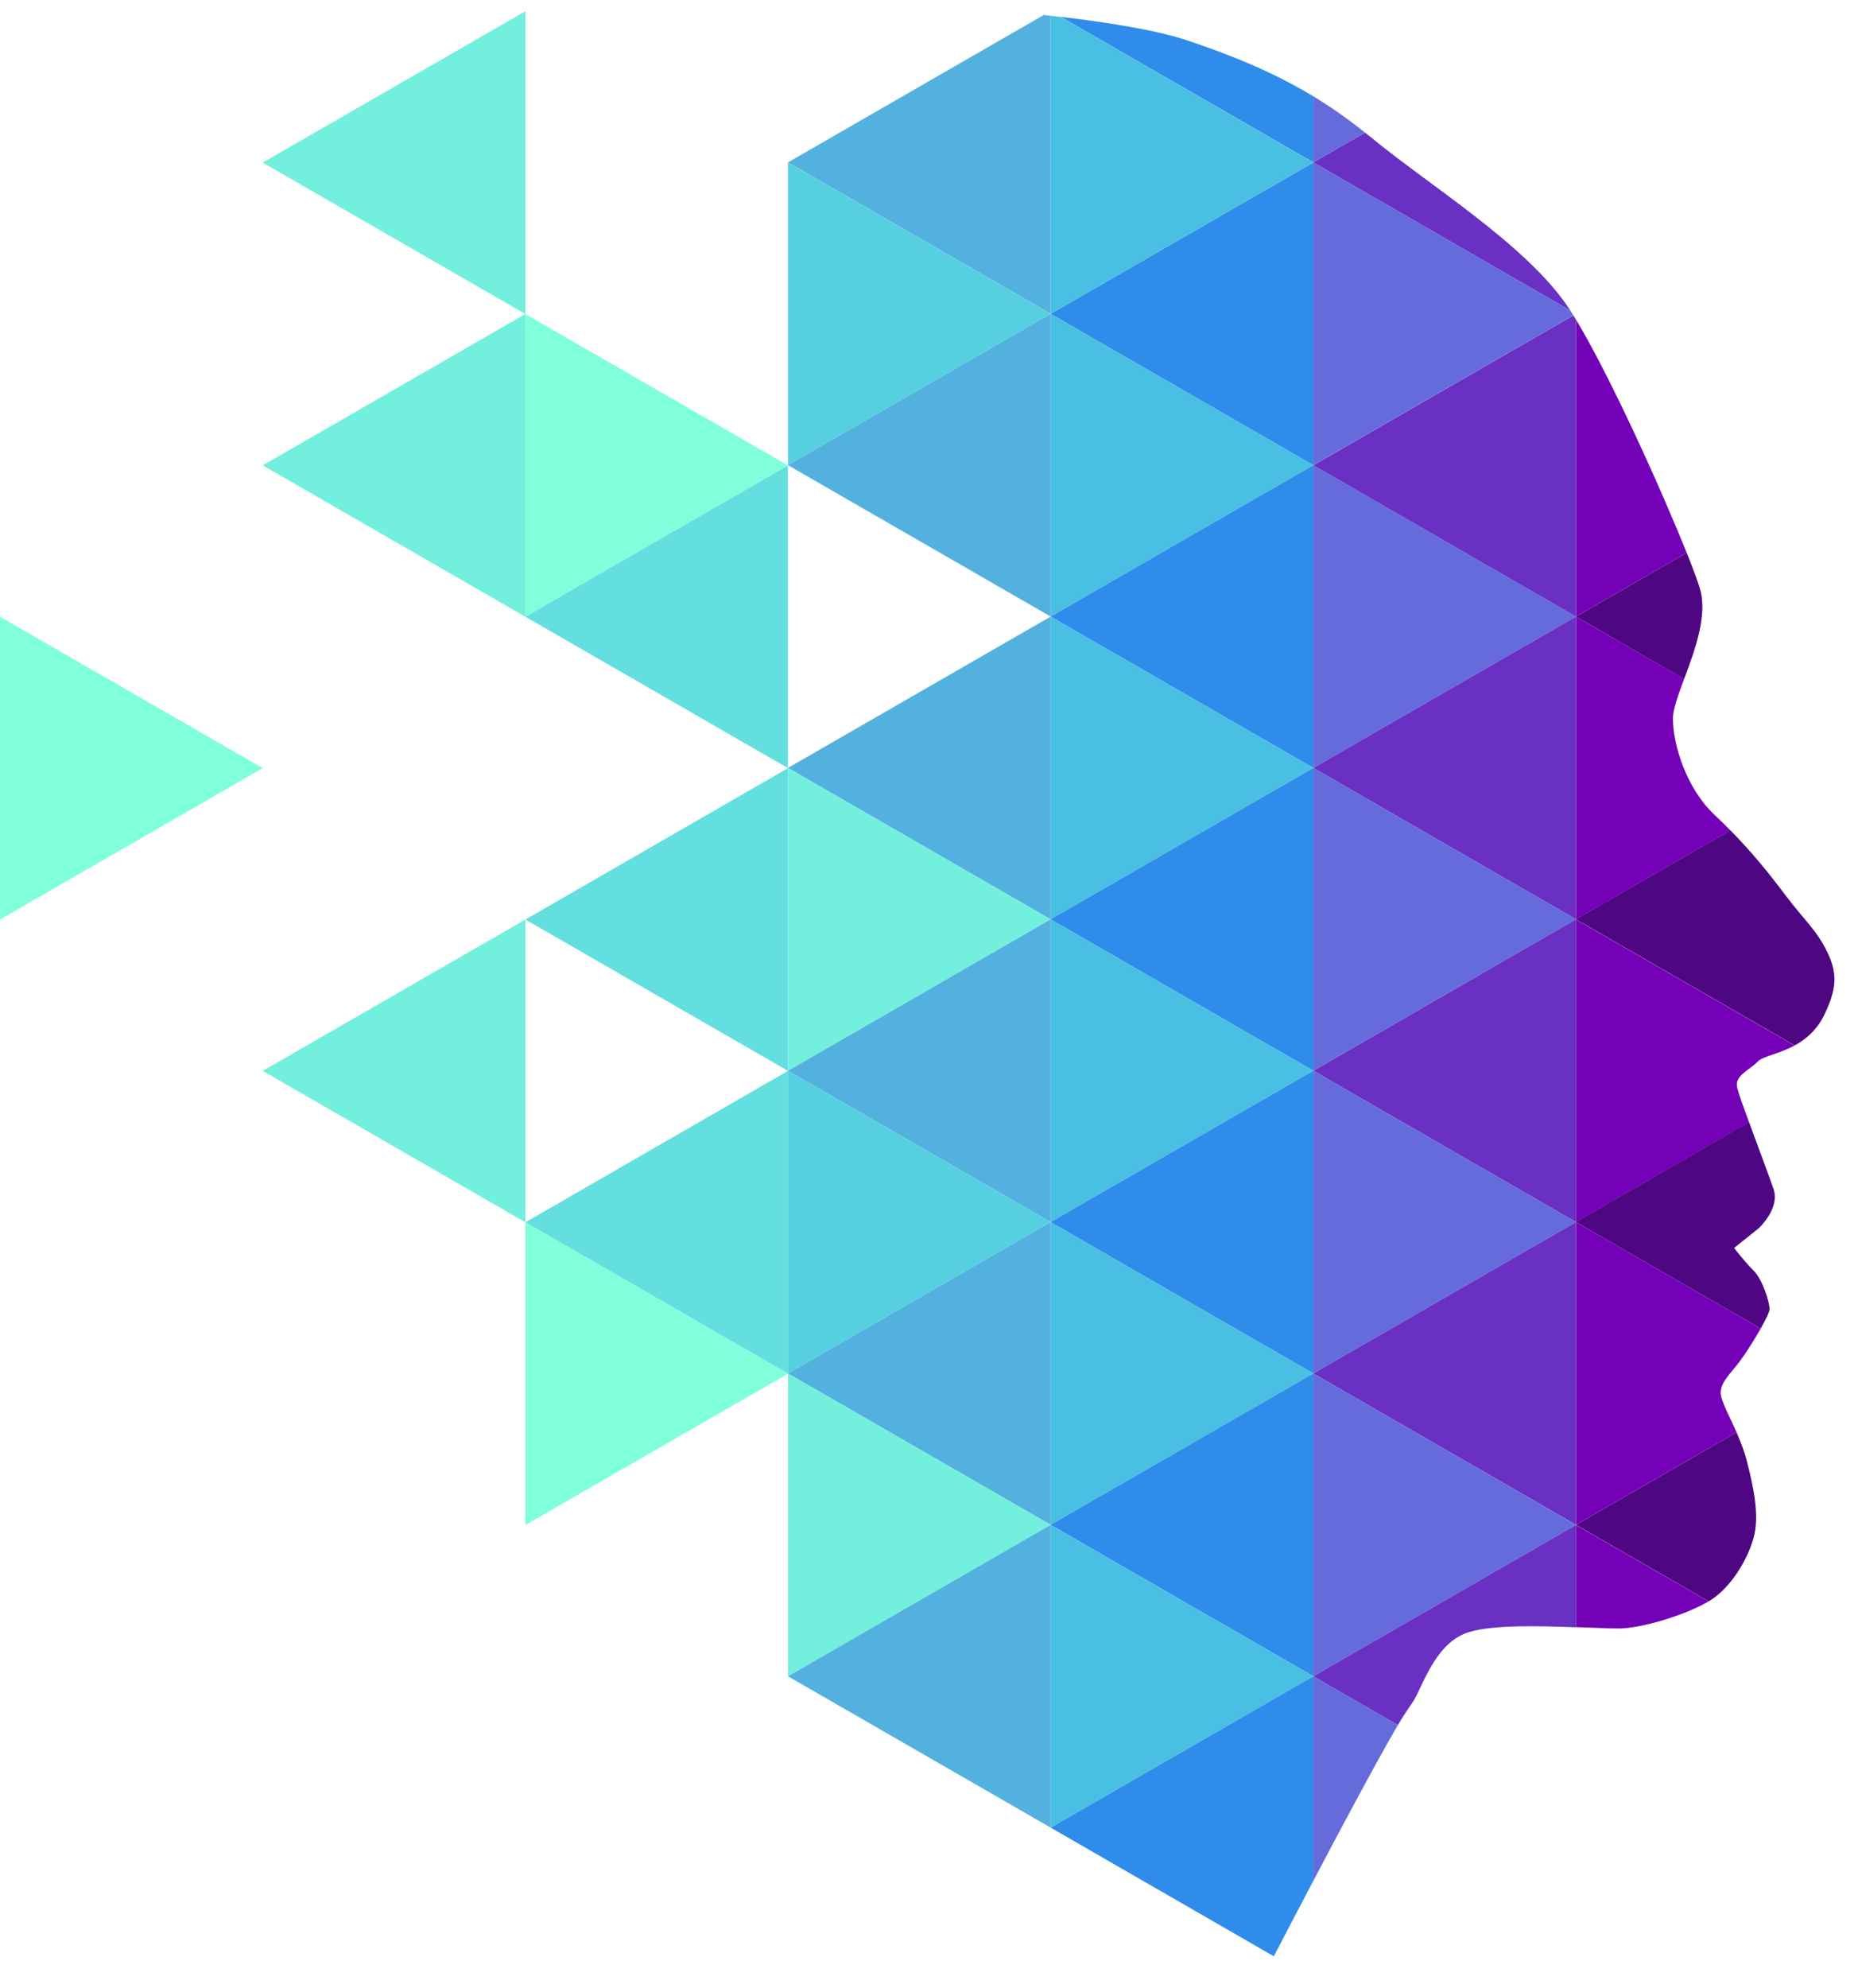
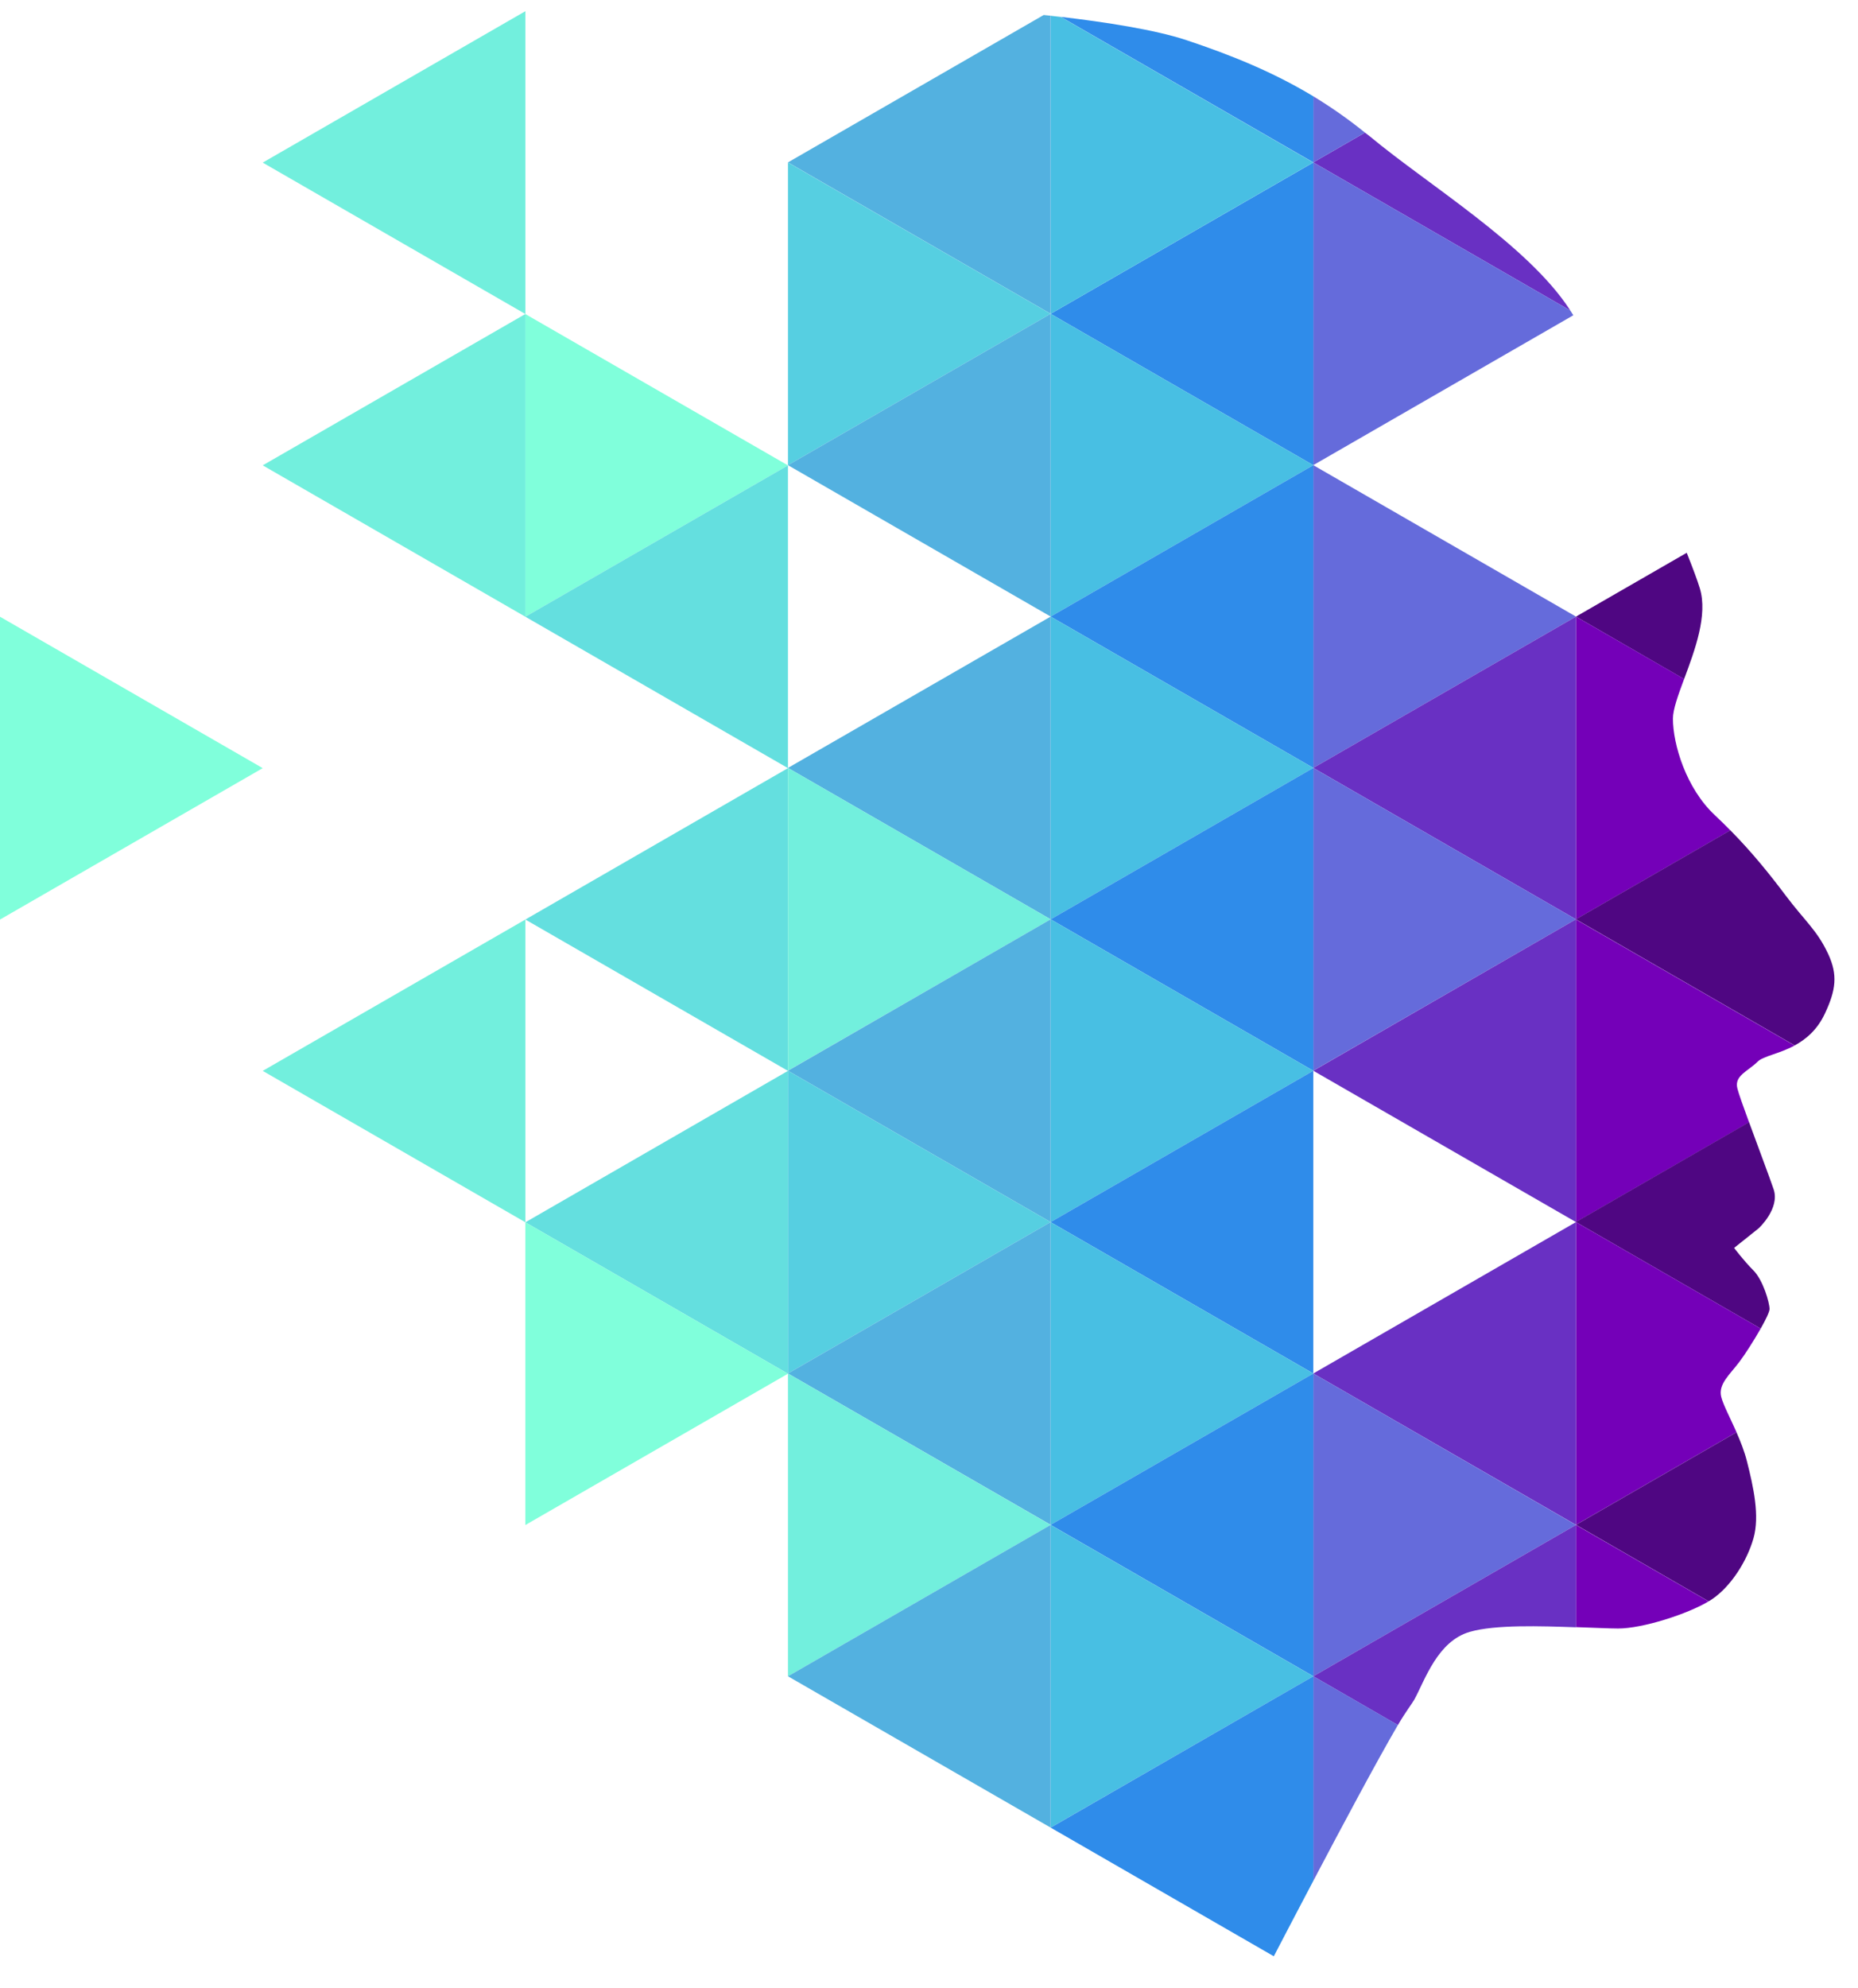
<svg xmlns="http://www.w3.org/2000/svg" width="43" height="46" viewBox="0 0 43 46" fill="none">
  <path d="M18.236 10.767L12.159 7.266V14.268L18.236 10.767Z" fill="#80FFDB" />
  <path d="M18.236 10.767L12.159 14.268H12.158L18.236 17.771V10.767Z" fill="#64DFDF" />
  <path d="M12.159 21.274L18.236 24.775V17.771L12.158 21.274L12.159 21.272V21.274Z" fill="#64DFDF" />
  <path d="M12.159 28.278H12.158L18.236 31.781V24.775L12.159 28.278Z" fill="#64DFDF" />
  <path d="M12.158 28.278V35.282L18.236 31.781L12.158 28.278Z" fill="#80FFDB" />
  <path d="M12.159 7.265V0.259L6.08 3.762L12.159 7.265Z" fill="#72EFDD" />
  <path d="M12.159 14.268V7.266V7.265H12.158L6.08 10.766L12.158 14.268H12.159Z" fill="#72EFDD" />
  <path d="M12.159 21.272L12.158 21.274L6.08 24.775L12.159 28.278V21.274V21.272Z" fill="#72EFDD" />
-   <path d="M0 14.268V21.274L6.08 17.771L0 14.268Z" fill="#80FFDB" />
-   <path d="M36.473 14.265L39.035 12.789C38.452 11.332 37.266 8.707 36.473 7.394V14.265Z" fill="#7400B8" />
+   <path d="M0 14.268V21.274L6.08 17.771L0 14.268" fill="#80FFDB" />
  <path d="M36.473 14.265L38.976 15.71C39.223 15.046 39.529 14.229 39.339 13.61C39.284 13.429 39.178 13.143 39.036 12.789L36.474 14.265H36.473Z" fill="#4F0682" />
  <path d="M36.473 21.269L40.046 19.211C39.931 19.094 39.813 18.977 39.685 18.857C39.021 18.236 38.717 17.22 38.717 16.626C38.717 16.412 38.837 16.083 38.976 15.708L36.473 14.265V21.267V21.269Z" fill="#7400B8" />
  <path d="M36.473 21.269L41.535 24.186C41.794 24.045 42.056 23.829 42.234 23.449C42.49 22.903 42.536 22.554 42.307 22.064C42.051 21.518 41.773 21.312 41.325 20.716C40.959 20.23 40.563 19.734 40.046 19.209L36.473 21.267V21.269Z" fill="#4F0682" />
  <path d="M36.473 28.273L40.479 25.966C40.346 25.604 40.236 25.295 40.208 25.18C40.133 24.883 40.455 24.784 40.678 24.561C40.808 24.432 41.171 24.384 41.533 24.188L36.471 21.271V28.275L36.473 28.273Z" fill="#7400B8" />
  <path d="M36.473 28.273L40.748 30.737C40.866 30.529 40.953 30.348 40.953 30.285C40.953 30.136 40.803 29.616 40.58 29.392C40.357 29.169 40.133 28.871 40.133 28.871L40.702 28.416C40.702 28.416 41.197 27.963 41.048 27.516C40.956 27.242 40.688 26.537 40.479 25.962L36.473 28.27V28.273Z" fill="#4F0682" />
  <path d="M36.473 35.277L40.189 33.136C40.039 32.797 39.881 32.501 39.835 32.319C39.76 32.022 40.035 31.801 40.257 31.504C40.386 31.334 40.592 31.011 40.748 30.737L36.473 28.273V35.275V35.277Z" fill="#7400B8" />
  <path d="M36.473 35.277L39.544 37.047C39.567 37.033 39.59 37.018 39.612 37.005C40.059 36.708 40.432 36.112 40.58 35.592C40.73 35.071 40.58 34.402 40.43 33.808C40.372 33.579 40.282 33.35 40.188 33.137L36.471 35.279L36.473 35.277Z" fill="#4F0682" />
  <path d="M37.449 37.676C38.018 37.676 39.06 37.339 39.542 37.048L36.471 35.279V37.644C36.889 37.657 37.246 37.676 37.447 37.676H37.449Z" fill="#7400B8" />
  <path d="M36.343 7.185C36.343 7.185 36.333 7.17 36.328 7.162C35.36 5.674 33.051 4.277 31.71 3.161C31.67 3.128 31.63 3.1 31.59 3.068L30.394 3.757L36.343 7.185Z" fill="#6930C3" />
  <path d="M36.413 7.295C36.389 7.256 36.366 7.222 36.343 7.185L30.394 3.757V10.761L36.413 7.293V7.295Z" fill="#656BDB" />
  <path d="M30.394 3.757L31.59 3.068C31.194 2.748 30.796 2.472 30.394 2.228V3.757Z" fill="#656BDB" />
-   <path d="M36.473 14.265V7.394C36.453 7.361 36.433 7.328 36.413 7.296L30.394 10.764L36.473 14.267V14.265Z" fill="#6930C3" />
  <path d="M36.473 14.265L30.394 10.762V17.766L36.473 14.265Z" fill="#656BDB" />
  <path d="M36.473 14.265L30.394 17.766L36.473 21.269V14.265V14.264V14.265Z" fill="#6930C3" />
  <path d="M36.471 21.269H36.473L30.394 17.766V24.77L36.471 21.269Z" fill="#656BDB" />
  <path d="M36.473 21.269H36.471L30.394 24.772L36.473 28.273V21.269Z" fill="#6930C3" />
-   <path d="M36.473 28.273L30.394 24.772V31.776L36.473 28.273Z" fill="#656BDB" />
  <path d="M30.394 31.776L36.471 35.277H36.473V28.275V28.273L30.394 31.776Z" fill="#6930C3" />
  <path d="M36.473 35.279H36.471L30.394 31.776V38.781L36.473 35.279Z" fill="#656BDB" />
  <path d="M36.473 35.279L30.394 38.781L32.352 39.91C32.533 39.598 32.69 39.399 32.731 39.322C32.982 38.861 33.269 37.966 34.02 37.752C34.606 37.584 35.657 37.619 36.473 37.648V35.282V35.279Z" fill="#6930C3" />
  <path d="M30.394 38.781V43.514C31.056 42.256 31.869 40.735 32.352 39.908L30.394 38.78V38.781Z" fill="#656BDB" />
  <path d="M24.315 7.26V7.261L30.394 10.762V3.759L24.315 7.26Z" fill="#2F8CEA" />
  <path d="M24.315 14.265L30.394 10.762L24.315 7.261V14.264V14.265Z" fill="#48BFE3" />
  <path d="M30.394 2.228C29.472 1.672 28.517 1.282 27.461 0.93C26.737 0.689 25.583 0.511 24.55 0.39L30.394 3.757V2.226V2.228Z" fill="#2F8CEA" />
  <path d="M24.315 7.26L30.392 3.759L24.55 0.392C24.471 0.382 24.393 0.374 24.317 0.365V7.261L24.315 7.26Z" fill="#48BFE3" />
  <path d="M24.315 14.265L30.394 17.766V10.762L24.315 14.265Z" fill="#2F8CEA" />
  <path d="M30.394 17.766L24.315 14.265V21.269L30.394 17.766Z" fill="#48BFE3" />
  <path d="M24.315 21.269L30.394 24.772V17.768V17.766L24.315 21.269Z" fill="#2F8CEA" />
  <path d="M24.315 28.273L30.394 24.772L24.315 21.269V28.273Z" fill="#48BFE3" />
  <path d="M24.315 28.273V28.275L30.394 31.776V24.772L24.315 28.273Z" fill="#2F8CEA" />
  <path d="M30.394 31.776L24.315 28.275V35.277L30.394 31.776Z" fill="#48BFE3" />
  <path d="M24.315 35.277V35.279L30.394 38.78V31.776L24.315 35.277Z" fill="#2F8CEA" />
  <path d="M30.394 38.781L24.315 35.28V42.282L30.394 38.781Z" fill="#48BFE3" />
  <path d="M24.315 42.282L29.48 45.259C29.667 44.9 30.003 44.255 30.394 43.514V38.781L24.317 42.282H24.315Z" fill="#2F8CEA" />
  <path d="M24.315 7.26V0.364C24.262 0.357 24.209 0.352 24.155 0.347L18.236 3.757L24.313 7.258L24.315 7.26Z" fill="#53B1E0" />
  <path d="M24.315 7.26L18.236 3.759V10.762L24.315 7.26Z" fill="#56CFE1" />
  <path d="M24.315 14.264V7.261V7.26L18.236 10.762L24.315 14.264V14.265V14.264Z" fill="#53B1E0" />
  <path d="M24.315 21.269V14.265V14.264V14.265L18.236 17.766L24.315 21.269Z" fill="#53B1E0" />
  <path d="M24.315 21.269L18.236 17.766V24.77L24.315 21.269Z" fill="#72EFDD" />
  <path d="M24.315 28.273V21.269L18.236 24.772L24.315 28.273Z" fill="#53B1E0" />
  <path d="M24.315 28.273L18.236 24.772V31.776L24.315 28.273Z" fill="#56CFE1" />
  <path d="M24.315 35.277V28.275V28.273L18.236 31.776L24.315 35.277Z" fill="#53B1E0" />
  <path d="M24.315 35.279L18.236 31.776V38.781L24.315 35.279Z" fill="#72EFDD" />
  <path d="M24.315 42.282V35.28V35.279L18.236 38.781L24.315 42.282Z" fill="#53B1E0" />
</svg>